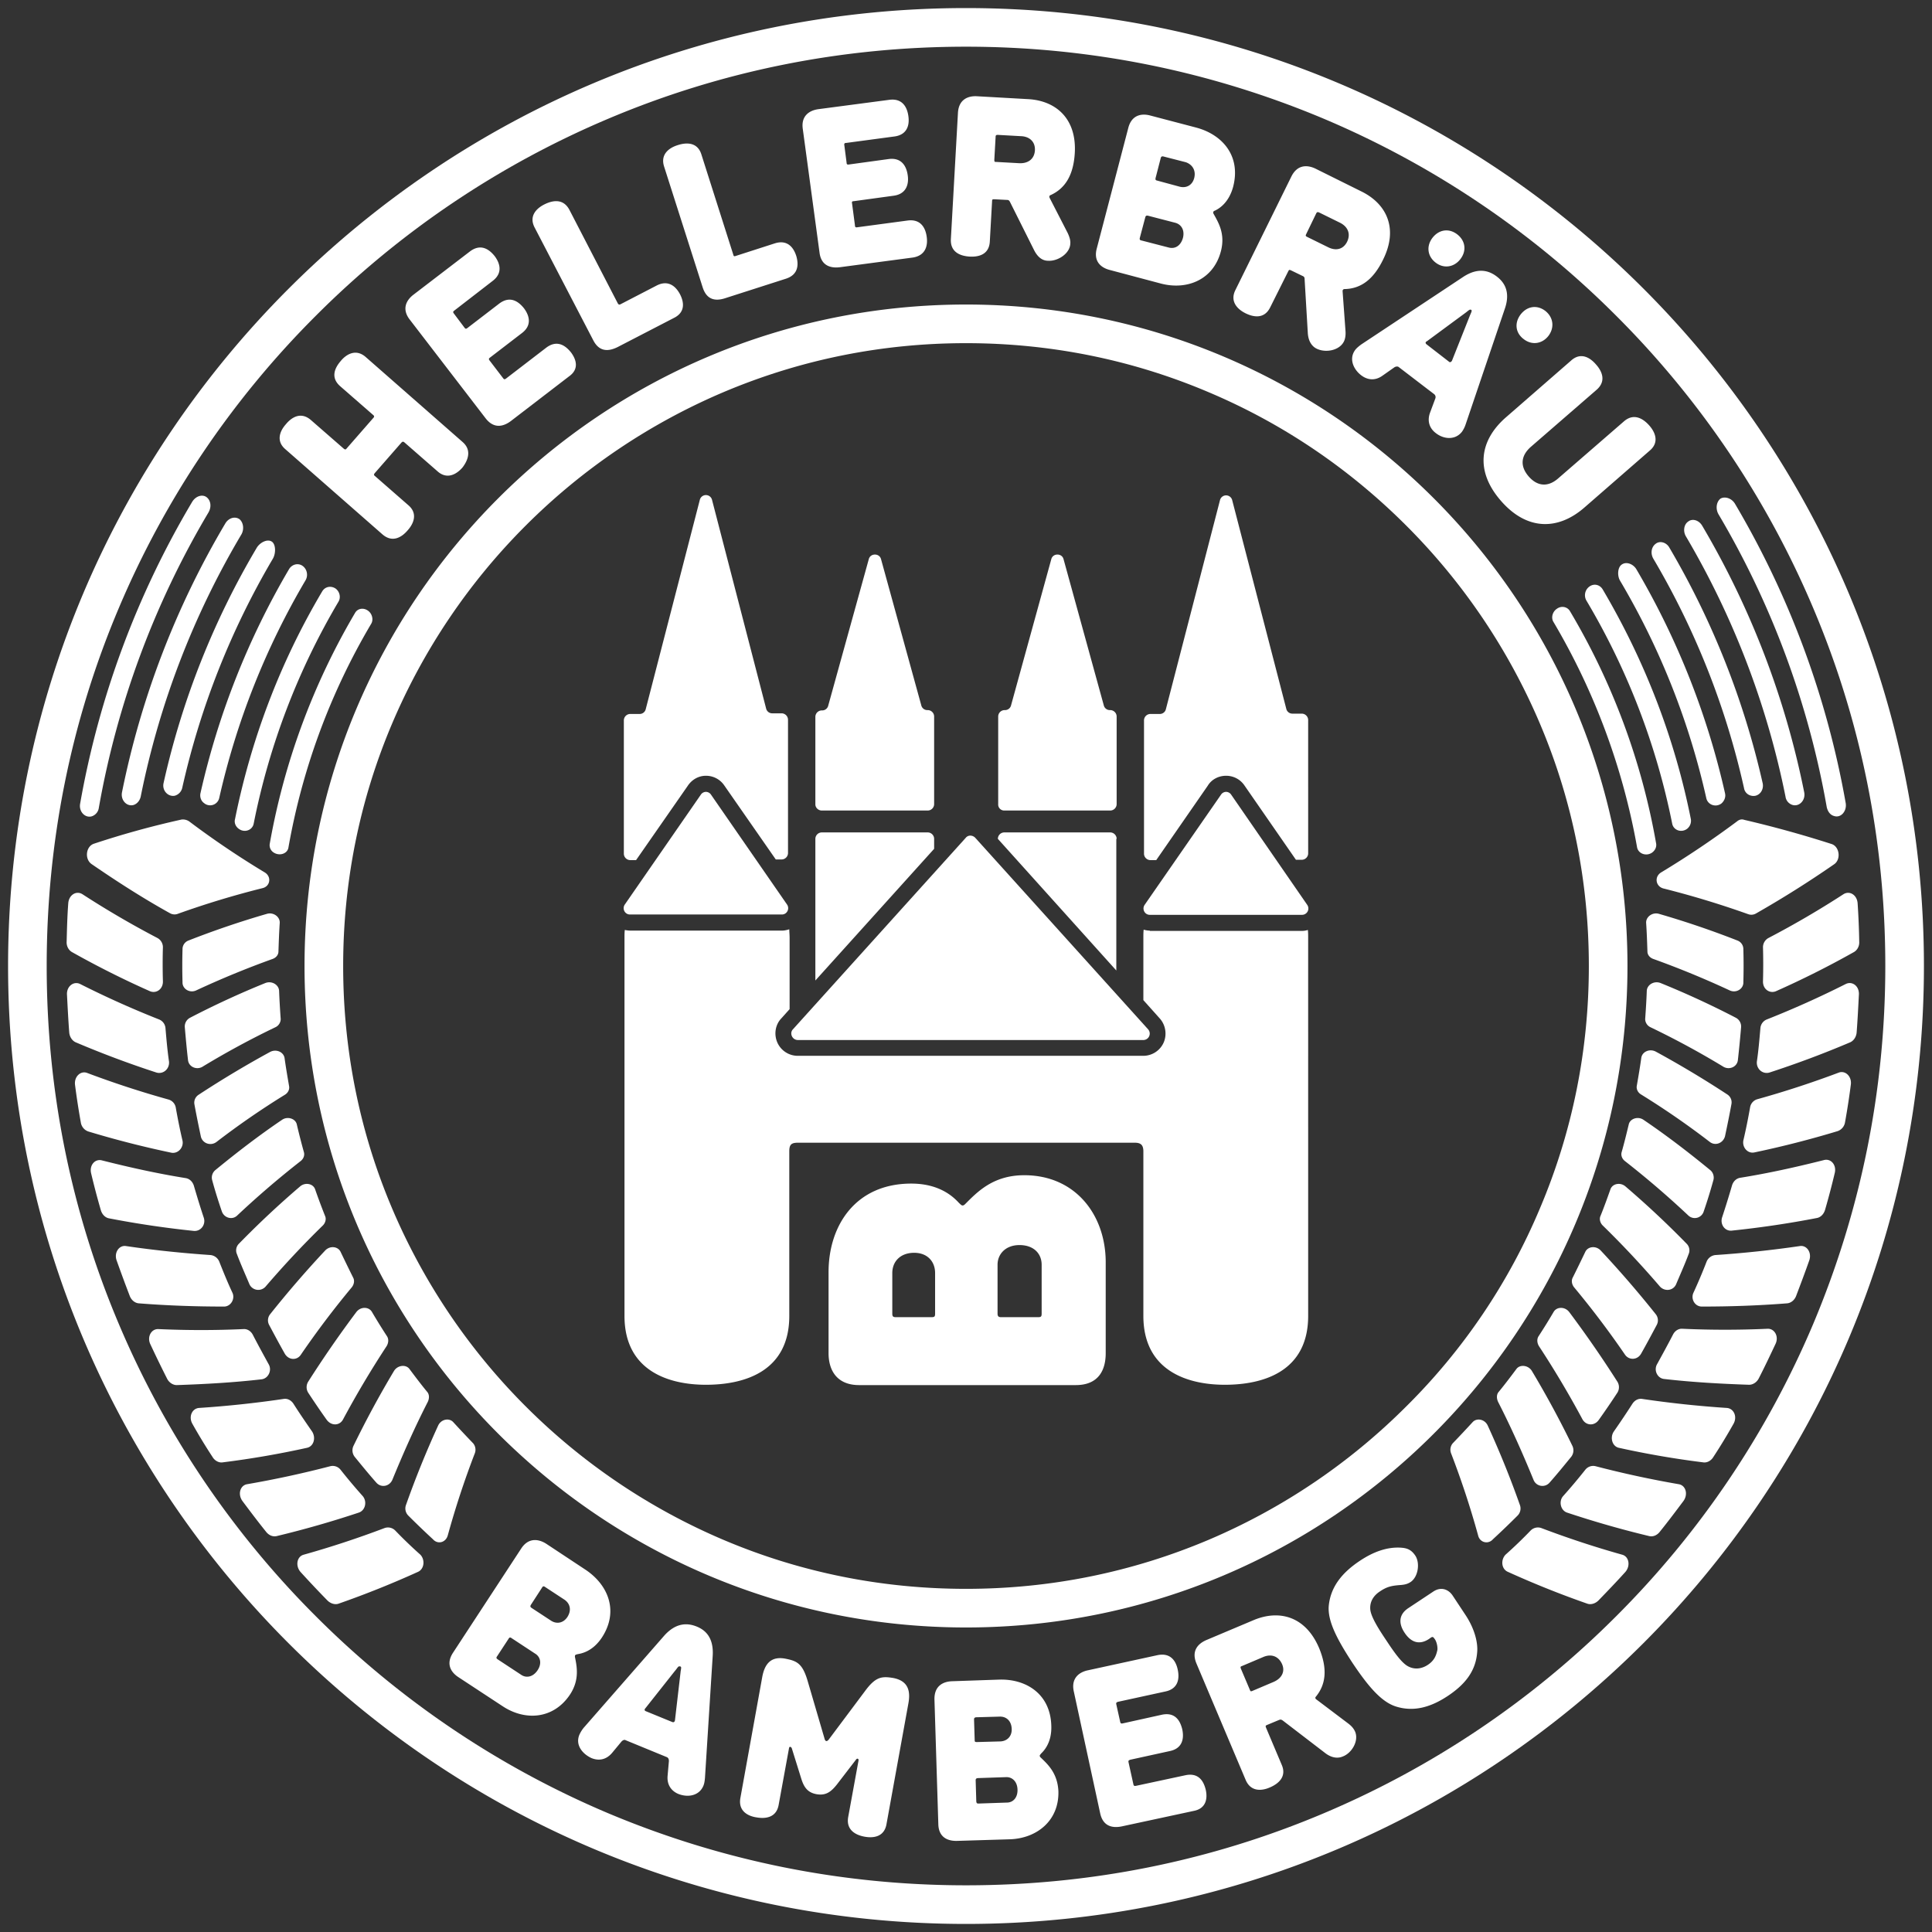
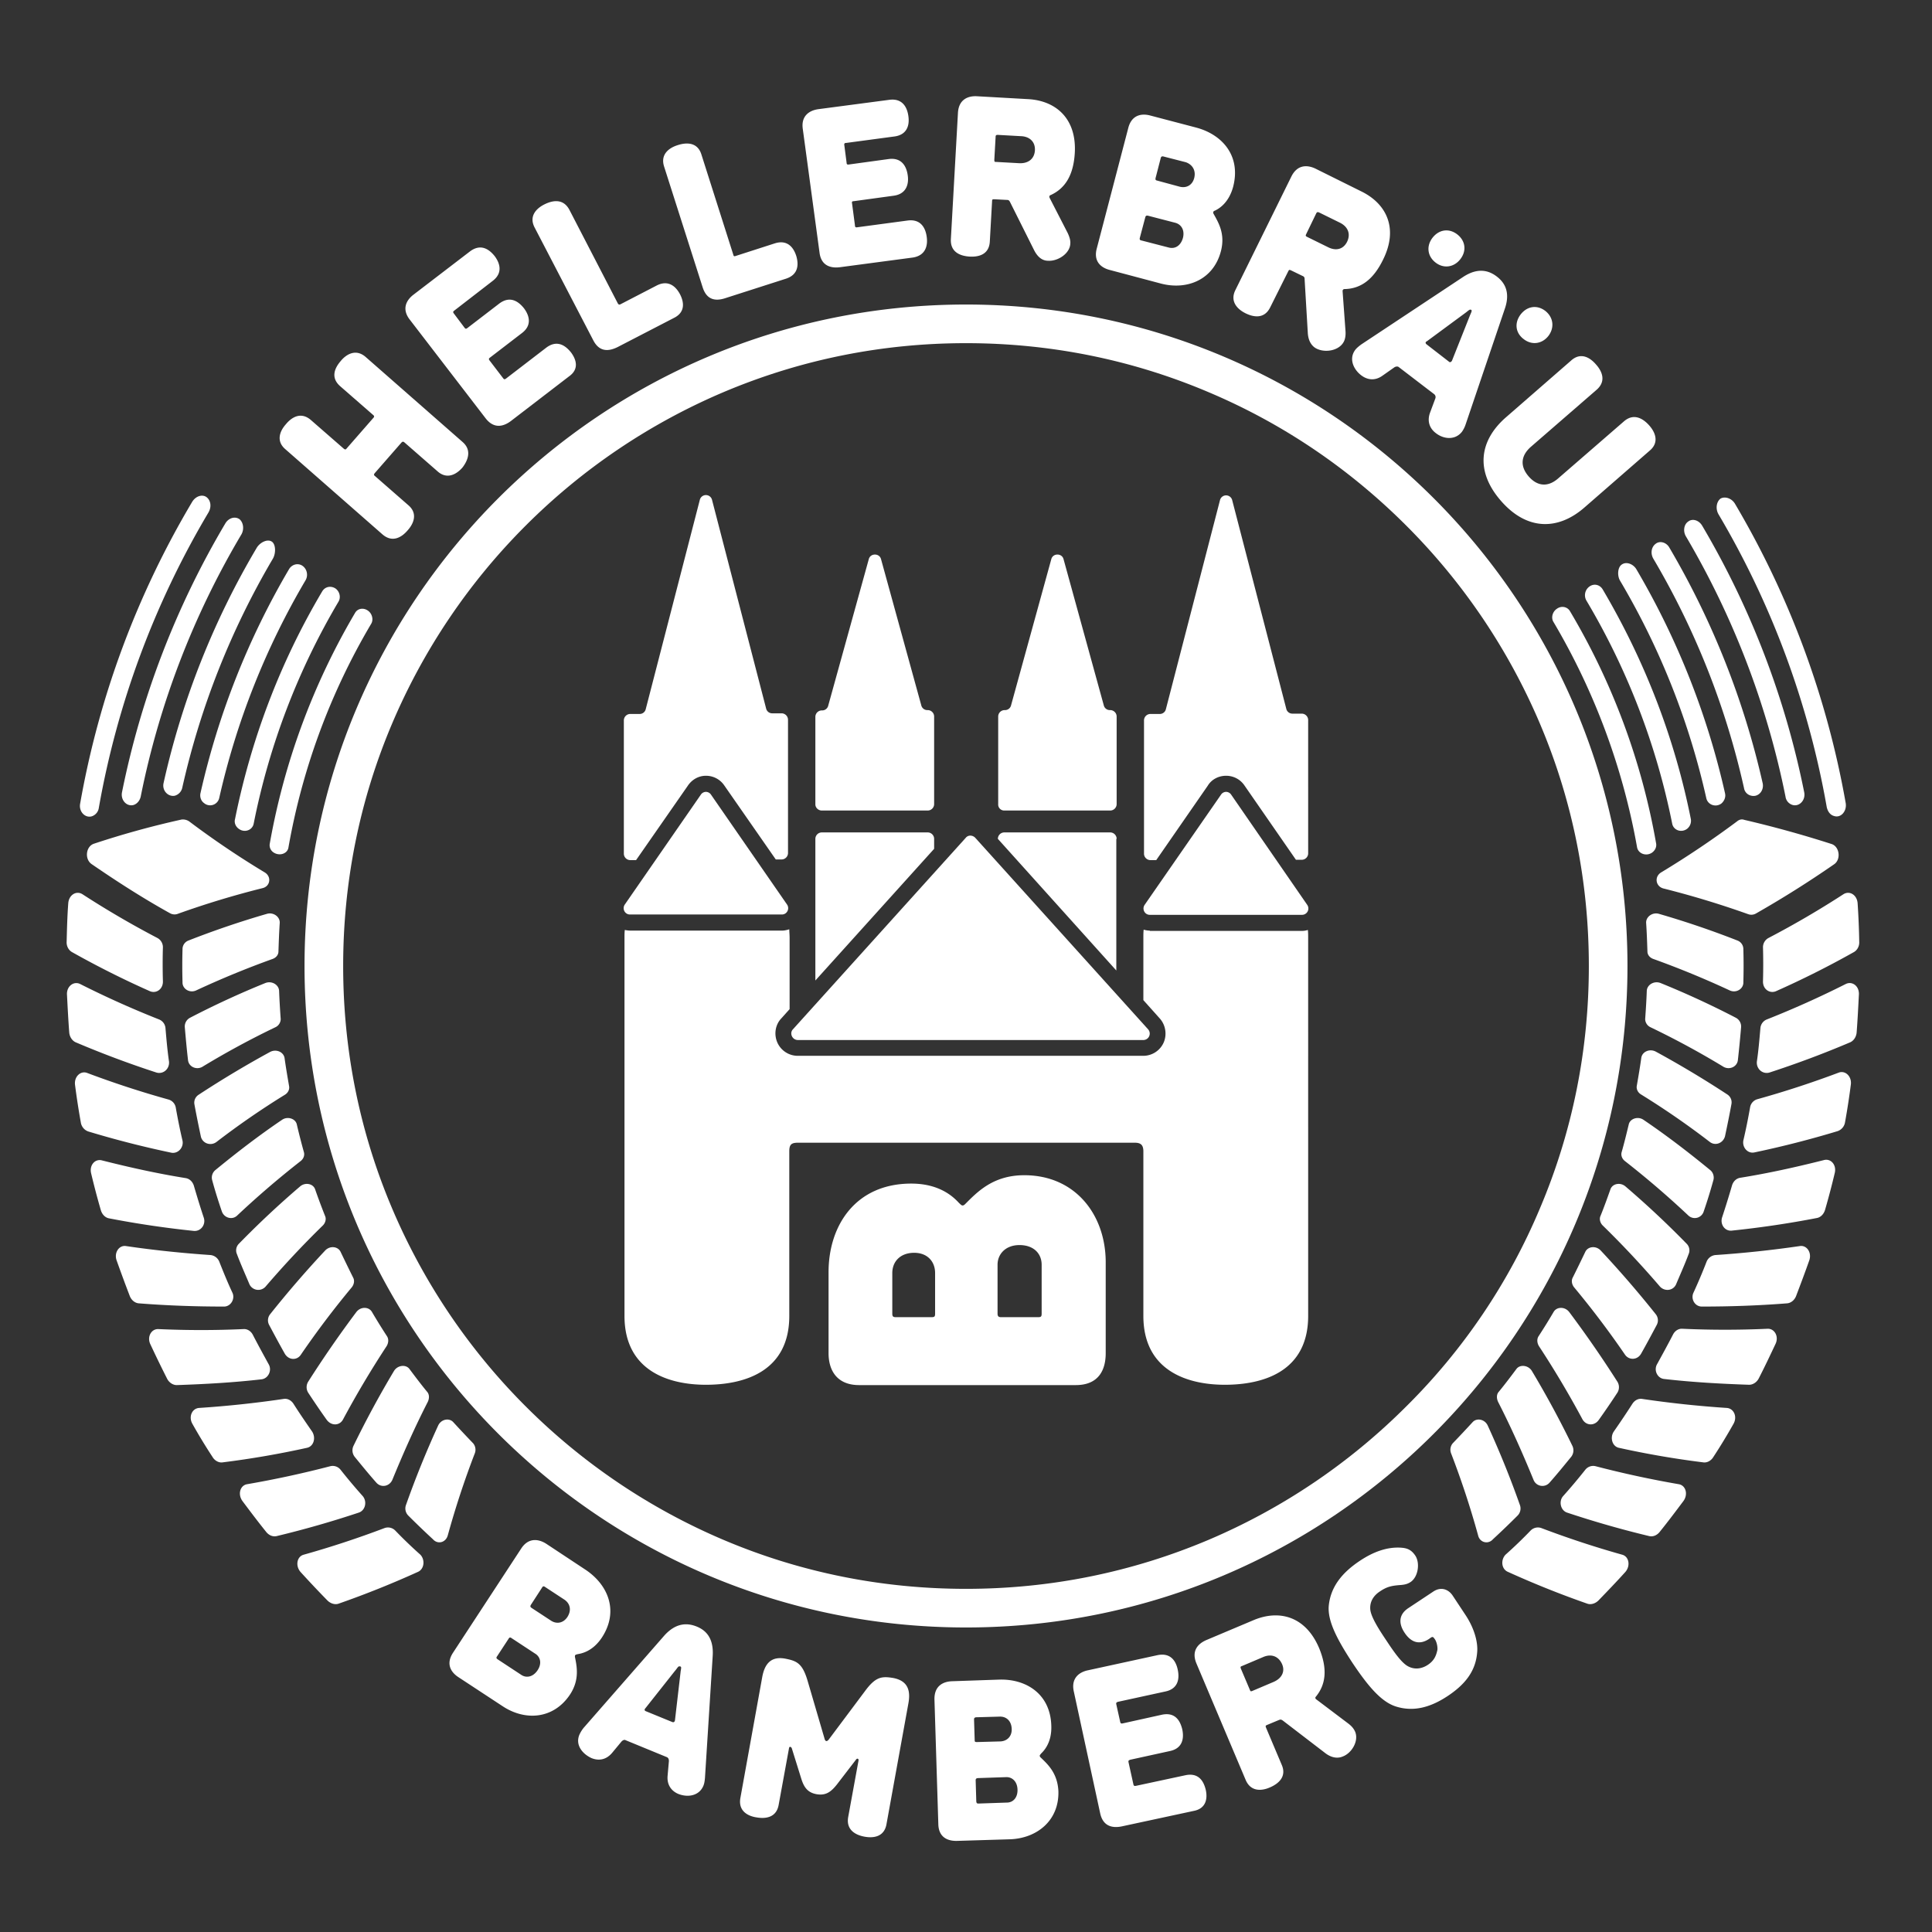
<svg xmlns="http://www.w3.org/2000/svg" width="154" height="154" viewBox="0 0 154 154" fill="none">
  <rect x="0" y="0" width="154" height="154" fill="#333333" stroke="none" />
  <path d="M77 24.274c-29.121 0-52.726 23.605-52.726 52.726S47.879 129.726 77 129.726 129.726 106.121 129.726 77 106.121 24.274 77 24.274zm35.099 87.825a49.8 49.8 0 01-15.779 10.648c-6.132 2.592-12.623 3.9-19.32 3.9-6.697 0-13.214-1.308-19.32-3.9a49.798 49.798 0 01-15.78-10.648A49.807 49.807 0 0131.254 96.32c-2.592-6.106-3.9-12.623-3.9-19.32 0-6.697 1.308-13.214 3.9-19.32A49.805 49.805 0 0141.9 41.9a49.803 49.803 0 0115.78-10.646c6.132-2.592 12.623-3.9 19.32-3.9 6.697 0 13.214 1.308 19.32 3.9 5.901 2.489 11.212 6.08 15.779 10.648a49.783 49.783 0 0110.648 15.779c2.592 6.106 3.9 12.623 3.9 19.32 0 6.697-1.308 13.214-3.9 19.32a48.794 48.794 0 01-10.648 15.779z" fill="#fff" />
-   <path d="M77 .643C34.82.643.644 34.845.644 77c0 42.181 34.201 76.357 76.356 76.357 42.155 0 76.357-34.202 76.357-76.357C153.357 34.82 119.181.643 77 .643zm51.828 128.185a73.163 73.163 0 01-23.297 15.702c-9.031 3.823-18.627 5.748-28.53 5.748-9.905 0-19.5-1.95-28.532-5.748a73.171 73.171 0 01-23.297-15.702A73.17 73.17 0 019.47 105.531C5.647 96.5 3.722 86.904 3.722 77S5.647 57.5 9.47 48.469a73.177 73.177 0 0115.702-23.297A73.179 73.179 0 0148.47 9.47C57.501 5.647 67.096 3.722 77 3.722s19.5 1.95 28.531 5.748a73.17 73.17 0 0123.297 15.702 73.173 73.173 0 0115.703 23.297c3.823 9.031 5.747 18.627 5.747 28.531s-1.95 19.5-5.747 28.531a73.166 73.166 0 01-15.703 23.297z" fill="#fff" />
  <path d="M36.872 35.23l-7.723-6.774c-.795-.693-1.565-.205-2.001.334-.462.538-.821 1.308-.026 2l2.617 2.284c.103.077.103.154.026.231l-2.13 2.438c-.077.102-.128.102-.23.025l-2.618-2.283c-.795-.693-1.54-.231-2.001.334-.462.513-.821 1.334-.026 2l7.723 6.774c.796.693 1.54.231 2.001-.308.488-.538.847-1.36.052-2.026l-2.643-2.31c-.103-.077-.103-.128-.026-.23l2.13-2.438c.077-.077.128-.103.23-.026l2.644 2.31c.77.692 1.539.23 2-.308.411-.54.77-1.36 0-2.027zm8.647-7.133c-.488-.616-1.155-1-1.976-.385l-3.207 2.463c-.103.077-.154.077-.231-.026l-1.078-1.41c-.077-.103-.077-.155.026-.232l2.54-1.95c.821-.615.616-1.385.18-1.975-.488-.616-1.155-1-1.976-.385l-2.54 1.95c-.103.077-.154.077-.231-.026l-.847-1.129c-.077-.102-.077-.154.026-.23l3.053-2.361c.821-.616.616-1.386.18-1.976-.488-.616-1.155-1-1.976-.385l-4.49 3.439c-.616.461-.95 1.18-.308 2l6.055 7.878c.642.82 1.386.667 2.002.205l4.644-3.566c.795-.565.59-1.309.154-1.9zm8.697-4.618c-.359-.693-.975-1.18-1.873-.719l-2.873 1.488c-.103.051-.154.051-.231-.077l-3.849-7.44c-.487-.924-1.334-.77-2.001-.437-.616.308-1.257.924-.77 1.848l4.67 8.98c.487.95 1.231.898 1.95.539l4.464-2.31c.898-.436.847-1.205.513-1.872zm9.262-3.054c-.23-.744-.744-1.334-1.719-1.026l-3.104 1c-.128.052-.18.026-.205-.102l-2.54-7.98c-.308-1-1.206-.975-1.9-.744-.666.206-1.385.719-1.077 1.694l3.08 9.647c.333 1.026 1.051 1.103 1.82.847l4.799-1.54c.975-.308 1.052-1.077.846-1.796zm10.392-1.539c-.103-.77-.513-1.437-1.514-1.309l-4.028.54c-.128.025-.18-.027-.18-.155l-.23-1.745c-.026-.128 0-.18.128-.18l3.181-.435c1-.129 1.232-.898 1.13-1.617-.104-.77-.514-1.437-1.515-1.308l-3.181.436c-.129.026-.18-.026-.18-.154l-.18-1.386c-.025-.128.026-.18.154-.18l3.823-.512c1.027-.129 1.232-.898 1.13-1.617-.103-.77-.514-1.437-1.514-1.308l-5.645.744c-.77.102-1.411.564-1.257 1.59l1.334 9.853c.128 1.026.872 1.257 1.642 1.155l5.799-.77c.975-.154 1.206-.898 1.103-1.642zm9.878-3.336c1.18-.539 1.822-1.616 1.924-3.36.154-2.746-1.513-4.157-3.694-4.286l-4.08-.23c-.77-.052-1.488.282-1.54 1.334l-.564 10.057c-.051 1.052.77 1.335 1.463 1.386.744.051 1.59-.154 1.642-1.206l.18-3.207c0-.154.05-.154.179-.154l.975.051c.154 0 .205.026.282.18l1.925 3.848c.307.59.692.822 1.103.822.795.05 1.744-.59 1.77-1.36.026-.231-.051-.514-.205-.847L83.67 15.78c-.026-.051-.026-.102-.026-.102 0-.052.026-.103.103-.129zm-2.489-2.54l-1.847-.102c-.128 0-.154 0-.154-.18l.103-1.822c0-.128.051-.154.18-.154l1.847.103c.692.026 1.154.462 1.103 1.155-.051.667-.539 1.026-1.232 1zm14.061-2.848l-3.618-.95c-.744-.204-1.514-.025-1.77 1.002l-2.515 9.621c-.257 1 .334 1.514 1.078 1.694l4.053 1.077c2.079.539 4.183-.308 4.773-2.591.359-1.386-.206-2.284-.59-2.977-.026-.05-.026-.076-.026-.128.026-.077.077-.102.154-.128.257-.128 1.078-.565 1.437-1.899.641-2.488-.898-4.182-2.977-4.72zm-1.027 8.8c-.18.642-.641.899-1.129.77l-2.18-.564c-.129-.026-.155-.077-.129-.205l.436-1.642c.026-.103.077-.154.206-.129l2.18.565c.488.128.77.59.616 1.206zm.898-4.771c-.154.59-.641.82-1.154.692l-1.797-.487c-.128-.026-.153-.077-.128-.206l.41-1.59c.026-.103.078-.154.206-.129l1.796.462c.513.18.821.642.667 1.258zm13.342 1.077l-3.669-1.822c-.693-.333-1.462-.307-1.924.616l-4.465 9.057c-.462.924.18 1.54.796 1.848.667.333 1.514.462 1.975-.462l1.437-2.874c.077-.154.103-.128.231-.077l.898.436c.128.052.18.103.18.283l.256 4.31c.052.642.334 1.026.693 1.206.718.36 1.822.154 2.181-.565.103-.205.154-.487.128-.846l-.231-3.156c0-.077 0-.103.026-.103.026-.051.051-.077.128-.077 1.309-.025 2.309-.77 3.079-2.36 1.232-2.489.257-4.439-1.719-5.414zm-1.155 4.003c-.307.616-.898.744-1.513.436l-1.668-.821c-.103-.052-.154-.077-.077-.231l.795-1.642c.052-.103.103-.129.231-.077l1.668.82c.616.309.872.873.564 1.515zm11.931 2.771c-.538-.41-1.411-.796-2.668.025l-8.133 5.388c-.206.154-.36.283-.462.41-.565.72-.154 1.592.462 2.054.436.333 1.052.487 1.693.025l.949-.667c.129-.077.257-.077.334-.026l2.848 2.181a.3.3 0 01.077.334l-.411 1.103c-.282.744 0 1.309.437 1.642.641.513 1.565.59 2.103-.102.103-.154.206-.334.283-.565l3.13-9.237c.487-1.41-.103-2.155-.642-2.565zm-2.18 3.207l-1.386 3.49s-.026.05-.051.076c-.052.052-.129.077-.18.026l-1.822-1.411c-.051-.052-.077-.129-.025-.18a.333.333 0 01.077-.051l3.027-2.232c.257-.18.385-.36.514-.257.076.077-.052.257-.154.539zm14.316 8.646c-.461-.513-1.206-1-2.001-.307l-5.234 4.54c-.847.745-1.693.617-2.36-.153-.668-.77-.668-1.616.179-2.36l5.234-4.542c.796-.693.436-1.488-.051-2.027-.462-.539-1.206-1-1.976-.308l-5.183 4.516c-2.103 1.822-2.514 4.26-.41 6.67 2.078 2.387 4.567 2.361 6.671.514l5.183-4.516c.795-.667.436-1.488-.052-2.027zm-84.797 91.213l-3.105-2.053c-.641-.41-1.437-.487-2.001.385l-5.44 8.313c-.564.872-.18 1.539.462 1.95l3.515 2.309c1.796 1.18 4.054 1.026 5.363-.949.77-1.18.538-2.232.385-3.002 0-.051 0-.103.025-.128.052-.052.103-.052.18-.077.308-.052 1.206-.206 1.95-1.335 1.385-2.129.462-4.233-1.334-5.413zm-3.798 8.03c-.359.539-.898.642-1.308.36l-1.873-1.232c-.103-.077-.128-.128-.052-.231l.924-1.411c.051-.103.128-.128.231-.051l1.873 1.231c.436.257.564.796.205 1.334zm2.386-4.259c-.333.514-.872.59-1.308.308l-1.565-1.026c-.103-.077-.103-.128-.051-.231l.898-1.385c.05-.103.128-.129.23-.052l1.566 1.027c.436.307.564.821.23 1.359zm10.289.77c-.642-.256-1.59-.385-2.591.744l-6.415 7.338a2.556 2.556 0 00-.333.539c-.36.847.282 1.565.975 1.873.513.205 1.128.18 1.642-.436l.744-.898c.102-.103.23-.154.308-.103l3.31 1.36c.102.051.153.154.153.308l-.102 1.155c-.077.795.359 1.257.846 1.462.77.308 1.668.154 2.002-.641.077-.18.102-.36.128-.616l.616-9.724c.102-1.54-.642-2.104-1.283-2.361zm-1.283 3.695l-.436 3.746s0 .051-.026.102c-.026.077-.102.103-.18.077l-2.129-.872c-.077-.026-.103-.103-.077-.154 0-.026.051-.077.051-.077l2.335-2.951c.205-.23.282-.436.41-.384.18 0 .078.205.052.513zm16.96.41c-.924-.154-1.411-.102-2.258 1.052l-2.9 3.875c-.05.051-.102.102-.179.102-.077-.025-.102-.077-.128-.154l-1.36-4.644c-.41-1.385-.847-1.591-1.77-1.77-1.206-.231-1.668.487-1.848 1.462l-1.744 9.648c-.18 1.026.59 1.436 1.283 1.539.718.128 1.59.026 1.77-1.001l.821-4.49c0-.025.026-.154.103-.128.05 0 .102.051.128.128l.744 2.386c.205.668.488 1.129 1.232 1.258.744.128 1.154-.206 1.59-.744l1.54-2.002c.051-.077.102-.102.154-.077.077.026.051.129.051.154l-.821 4.49c-.18 1.027.59 1.437 1.308 1.565.693.129 1.566.026 1.745-1l1.745-9.622c.18-.975 0-1.796-1.206-2.027zm11.725 6.312a.195.195 0 01-.05-.103c0-.077.05-.102.102-.179.205-.205.872-.847.82-2.232-.076-2.566-2.052-3.746-4.181-3.669l-3.72.128c-.77.026-1.438.41-1.412 1.462l.308 9.93c.026 1.052.744 1.36 1.514 1.334l4.208-.128c2.13-.077 3.925-1.488 3.848-3.849-.077-1.437-.847-2.129-1.437-2.694zm-5.234-1.36l-.051-1.642c0-.102.026-.154.154-.179l1.873-.052c.539-.025.95.334.975.975.025.59-.36.975-.898 1.001l-1.873.051c-.154 0-.18-.025-.18-.154zm2.566 4.978l-2.258.077c-.128 0-.154-.026-.18-.154l-.05-1.694c0-.102.025-.154.153-.179l2.258-.077c.487-.026.898.333.924.975.025.667-.36 1.052-.847 1.052zm15.856-1.001c-.18-.77-.616-1.385-1.616-1.18l-3.951.847c-.129.025-.18 0-.206-.129l-.385-1.744c-.025-.129 0-.154.129-.206l3.156-.692c1-.206 1.154-.975 1-1.719-.18-.77-.616-1.386-1.616-1.181l-3.13.693c-.129.026-.18 0-.206-.128l-.308-1.386c-.025-.128 0-.154.129-.205l3.771-.821c1.001-.205 1.155-.975 1.001-1.719-.154-.77-.616-1.386-1.616-1.18l-5.542 1.206c-.744.153-1.36.667-1.13 1.693l2.105 9.724c.23 1.026.974 1.18 1.719 1.026l5.721-1.231c.975-.18 1.13-.949.975-1.668zm11.905-4.644c-.102-.231-.256-.436-.564-.667l-2.515-1.899c-.051-.025-.077-.077-.077-.077-.025-.051-.025-.102.026-.154.821-1 .924-2.257.257-3.874-1.078-2.54-3.182-3.079-5.209-2.232l-3.772 1.591c-.718.308-1.205.898-.795 1.873l3.926 9.288c.41.949 1.283.872 1.924.59.667-.282 1.36-.847.949-1.796l-1.257-2.976c-.051-.154-.025-.154.077-.206l.924-.385c.128-.051.179-.077.333.026l3.413 2.617c.513.385 1 .411 1.36.257.718-.257 1.308-1.232 1-1.976zm-6.491-3.977l-1.694.719c-.128.051-.153.051-.205-.077l-.718-1.694c-.051-.128-.026-.179.077-.205l1.693-.718c.642-.283 1.232-.077 1.514.564.257.59-.026 1.129-.667 1.411zm15.317-5.285l-1.052-1.591c-.359-.539-.974-.718-1.565-.308l-1.975 1.309c-.847.564-.719 1.334-.282 1.975.41.616 1.051 1.052 1.924.488l.179-.129c.103-.051.154-.051.231.052l.077.102c.18.283.231.744.18.898-.103.462-.282.821-.744 1.129-.462.308-1.026.411-1.565.129-.513-.257-1.129-1.129-1.771-2.104-.641-.95-1.206-1.873-1.257-2.438-.051-.616.257-1.103.77-1.437.564-.384.949-.461 1.693-.513.231-.025.462-.051.744-.231.616-.41.77-1.513.385-2.104-.359-.538-.744-.615-1.206-.641-1.077-.051-2.155.334-3.258 1.078-1.257.846-2.284 1.95-2.438 3.566-.102 1.206.667 2.668 1.873 4.516 1.232 1.847 2.284 3.104 3.438 3.489 1.566.513 2.977-.025 4.208-.847 1.181-.795 2.181-1.821 2.309-3.438.077-.744-.179-1.847-.898-2.95zM21.76 44.518a63.162 63.162 0 00-7.236 18.293.845.845 0 01-.59.616c-.539.103-1.026-.41-.898-1a64.091 64.091 0 017.44-18.782c.257-.41.847-.718 1.206-.462.308.231.308.924.077 1.335zm2.59 1.744a60.316 60.316 0 00-6.875 17.345.744.744 0 01-1.206.41c-.257-.18-.36-.513-.283-.82a62.183 62.183 0 017.056-17.833c.231-.384.719-.513 1.078-.256.359.256.462.77.23 1.154zm8.981 79.025a75.727 75.727 0 01-6.337 2.54c-.283.103-.642 0-.898-.256a87.897 87.897 0 01-2.13-2.258c-.436-.487-.308-1.232.231-1.385a76.465 76.465 0 006.466-2.13.814.814 0 01.846.205 35.552 35.552 0 002.002 1.925c.384.41.307 1.128-.18 1.359zm2.361-2.899a69.785 69.785 0 012.155-6.543.797.797 0 00-.129-.795 96.043 96.043 0 01-1.59-1.693c-.334-.36-.975-.231-1.206.282a75.992 75.992 0 00-2.566 6.337.804.804 0 00.205.847 68.013 68.013 0 001.95 1.873c.385.436 1.027.257 1.18-.308zm-7.082-1.822a79.125 79.125 0 01-6.543 1.873c-.308.077-.641-.051-.872-.359-.642-.795-1.257-1.616-1.873-2.437-.385-.539-.18-1.232.359-1.334a80.618 80.618 0 006.645-1.437.8.8 0 01.821.282 45.546 45.546 0 001.77 2.104c.36.436.206 1.129-.307 1.308zm2.668-2.617c.873-2.129 1.796-4.208 2.822-6.209.129-.282.129-.59-.05-.795-.488-.59-.95-1.206-1.412-1.822-.282-.385-.95-.308-1.231.154a78.482 78.482 0 00-3.233 5.978.833.833 0 00.102.873c.565.692 1.13 1.385 1.72 2.052.384.436 1.051.308 1.282-.231zm-6.825-2.54a72.737 72.737 0 01-6.696 1.155c-.308.051-.642-.128-.821-.436a44.468 44.468 0 01-1.59-2.617c-.334-.565-.052-1.232.512-1.283a83.269 83.269 0 006.748-.719c.308-.051.59.103.77.36.487.769 1 1.513 1.514 2.257.308.514.102 1.181-.437 1.283zm2.9-2.283a77.254 77.254 0 013.464-5.824c.154-.257.18-.565.026-.796a49.201 49.201 0 01-1.206-1.95c-.257-.41-.899-.41-1.232.026a88.498 88.498 0 00-3.849 5.568.832.832 0 000 .846c.488.744.975 1.463 1.488 2.181.385.513 1.052.462 1.309-.051zm-6.491-3.182c-2.233.257-4.49.385-6.774.462-.308 0-.616-.205-.77-.513a92.93 92.93 0 01-1.334-2.745c-.282-.591.077-1.232.642-1.206 2.283.102 4.541.102 6.773 0 .308-.026.59.154.744.436.41.795.847 1.591 1.283 2.386.257.462-.026 1.103-.564 1.18zm3.13-1.975a71.677 71.677 0 014.053-5.363c.18-.231.231-.539.103-.77a151.32 151.32 0 01-1-2.052c-.206-.436-.847-.513-1.232-.103a84.466 84.466 0 00-4.387 5.08.779.779 0 00-.078.847c.411.77.822 1.54 1.258 2.309.308.513.975.539 1.283.052zm-6.132-3.823c-2.259 0-4.516-.077-6.8-.257-.308-.026-.59-.257-.718-.59a121.32 121.32 0 01-1.052-2.848c-.206-.616.205-1.206.744-1.129 2.258.334 4.515.564 6.748.718a.85.85 0 01.692.514c.334.846.668 1.667 1.052 2.488.231.488-.128 1.104-.667 1.104zm3.309-1.591a75.312 75.312 0 014.567-4.875c.205-.205.282-.513.18-.744a52.302 52.302 0 01-.796-2.13c-.154-.462-.795-.59-1.206-.23a73.957 73.957 0 00-4.875 4.566.744.744 0 00-.154.821c.308.821.668 1.617 1.001 2.412a.777.777 0 001.283.18zm-5.721-4.439a77.858 77.858 0 01-6.748-1c-.308-.052-.565-.308-.667-.668a61.462 61.462 0 01-.77-2.925c-.154-.641.308-1.18.872-1.026 2.232.565 4.439 1.052 6.671 1.411.308.052.539.282.642.59.256.873.513 1.72.795 2.566.18.539-.23 1.103-.795 1.052zm3.463-1.231a72.846 72.846 0 015.055-4.337c.23-.18.333-.461.256-.718a55.52 55.52 0 01-.564-2.206c-.103-.462-.744-.668-1.18-.36-1.822 1.232-3.592 2.592-5.311 4.003a.778.778 0 00-.257.795c.231.847.488 1.668.77 2.489.18.539.846.718 1.231.334zm-5.259-5.004a78.274 78.274 0 01-6.62-1.693.9.9 0 01-.59-.719c-.18-1-.334-2-.462-3.001-.077-.642.436-1.13.95-.95a77.176 77.176 0 006.516 2.13.808.808 0 01.565.641c.154.873.333 1.77.539 2.643.102.539-.36 1.052-.899.95zm3.592-.846a64.724 64.724 0 015.465-3.772c.256-.154.385-.436.333-.693-.128-.744-.256-1.488-.359-2.232-.077-.487-.667-.744-1.155-.487a81.482 81.482 0 00-5.695 3.412.747.747 0 00-.334.77c.154.846.333 1.719.513 2.565.128.54.77.77 1.232.437zm-4.772-5.542a78.328 78.328 0 01-6.44-2.412c-.283-.128-.488-.436-.514-.796-.077-1-.128-2.026-.18-3.027-.025-.642.54-1.078 1.053-.821a76.014 76.014 0 006.286 2.822.816.816 0 01.513.693c.077.898.154 1.796.282 2.668.052.59-.462 1.027-1 .873zm3.668-.463a67.43 67.43 0 015.825-3.155.73.73 0 00.41-.641 66.708 66.708 0 01-.128-2.258c-.026-.488-.59-.821-1.103-.616a70.13 70.13 0 00-6.004 2.77.783.783 0 00-.41.745c.076.872.153 1.745.256 2.617.051.539.667.821 1.155.539zm-4.207-6.029a73.283 73.283 0 01-6.184-3.104c-.282-.154-.462-.488-.436-.847.026-1.026.051-2.027.128-3.053.052-.667.642-1.026 1.13-.719a73.935 73.935 0 005.977 3.49.832.832 0 01.437.744 47.076 47.076 0 000 2.694c.025.641-.54 1.026-1.052.795zm3.694-.051a72.907 72.907 0 016.107-2.514c.282-.103.461-.334.461-.59.026-.77.052-1.514.103-2.284.026-.488-.513-.873-1.026-.718a71.98 71.98 0 00-6.26 2.13.728.728 0 00-.463.692 44.6 44.6 0 000 2.617c-.025.539.565.898 1.078.667zm-1.155-13.624a70.636 70.636 0 00-6.978 1.924c-.642.205-.77 1.206-.206 1.617 2.053 1.41 4.131 2.745 6.26 3.925.18.103.411.129.617.052a70.843 70.843 0 016.773-2.053c.616-.154.719-.924.154-1.257a70.364 70.364 0 01-6.004-4.054.892.892 0 00-.616-.154zm-7.158-.256c-.539.153-1.052-.386-.923-1.027a71.214 71.214 0 018.928-24.041c.282-.462.796-.616 1.13-.385.358.257.435.796.153 1.257A69.868 69.868 0 007.88 64.376a.83.83 0 01-.565.693zm11.931-22.477a66.45 66.45 0 00-8.03 20.911c-.078.334-.309.59-.59.667-.54.129-1.027-.41-.899-1.026a68.466 68.466 0 018.236-21.424c.257-.436.77-.59 1.13-.334.307.257.384.796.153 1.206zm7.723 5.388A56.18 56.18 0 0020.22 65.66c-.103.514-.719.744-1.18.41-.257-.179-.385-.487-.308-.769 1.257-6.26 3.54-12.418 6.953-18.165.23-.385.693-.462 1.052-.231.333.23.462.718.23 1.077zm2.617 1.745a53.108 53.108 0 00-6.594 17.832c-.077.488-.693.693-1.155.41a.69.69 0 01-.333-.718 55.137 55.137 0 016.8-18.396c.204-.36.666-.436 1.025-.18.334.231.462.719.257 1.052zm100.859-4.336a62.15 62.15 0 017.056 17.832c.077.308-.051.616-.282.821-.436.333-1.078.128-1.206-.41a59.6 59.6 0 00-6.876-17.345c-.231-.385-.205-1.052.128-1.283.385-.282.949-.026 1.18.385zm2.618-1.745a65.525 65.525 0 017.44 18.781c.129.59-.333 1.13-.898 1.001a.736.736 0 01-.59-.616 62.875 62.875 0 00-7.235-18.293c-.231-.41-.154-.924.205-1.18.334-.257.847-.103 1.078.307zm-15.241 78.743a69.843 69.843 0 00-2.155-6.543.795.795 0 01.128-.795 98.759 98.759 0 001.591-1.693c.333-.36.975-.231 1.206.282a75.85 75.85 0 012.565 6.337.802.802 0 01-.205.847 67.62 67.62 0 01-1.95 1.873c-.385.436-1.052.257-1.18-.308zm2.36 2.899a75.699 75.699 0 006.338 2.54c.282.103.641 0 .898-.256.718-.744 1.436-1.488 2.129-2.258.436-.487.308-1.232-.231-1.385a76.402 76.402 0 01-6.465-2.13.814.814 0 00-.847.205 35.997 35.997 0 01-2.001 1.925c-.385.41-.334 1.128.179 1.359zm2.053-7.338c-.873-2.129-1.796-4.207-2.823-6.209-.128-.282-.128-.59.052-.795.487-.59.949-1.206 1.411-1.822.282-.385.949-.308 1.231.154a78.098 78.098 0 013.233 5.978.832.832 0 01-.102.873c-.565.692-1.129 1.385-1.719 2.052a.757.757 0 01-1.283-.231zm2.668 2.617a79.132 79.132 0 006.543 1.873c.308.077.641-.051.872-.359.642-.795 1.257-1.616 1.873-2.437.385-.539.18-1.232-.359-1.334a80.602 80.602 0 01-6.645-1.437.8.8 0 00-.821.282 45.75 45.75 0 01-1.771 2.104c-.359.41-.205 1.129.308 1.308zm1.232-7.44a77.243 77.243 0 00-3.464-5.825c-.154-.256-.179-.564-.026-.795a48.97 48.97 0 001.206-1.95c.257-.41.898-.41 1.232.026a89.068 89.068 0 013.849 5.567.834.834 0 010 .847 64.342 64.342 0 01-1.489 2.181c-.359.513-1.026.462-1.308-.051zm2.925 2.283c2.207.488 4.439.873 6.697 1.155.308.051.641-.128.821-.436a44.62 44.62 0 001.59-2.617c.334-.565.052-1.232-.513-1.283a83.333 83.333 0 01-6.748-.719c-.308-.051-.59.103-.769.359a69.907 69.907 0 01-1.514 2.258c-.308.488-.103 1.181.436 1.283zm.462-7.44a71.76 71.76 0 00-4.054-5.363c-.18-.231-.231-.539-.103-.77.334-.667.667-1.359 1.001-2.052.205-.436.847-.513 1.231-.103a84.367 84.367 0 014.388 5.08.78.78 0 01.077.847c-.411.77-.821 1.54-1.257 2.309-.308.513-.975.513-1.283.052zm3.13 1.95c2.232.256 4.49.384 6.773.461.308 0 .616-.205.77-.513.462-.898.898-1.821 1.334-2.745.282-.59-.077-1.232-.641-1.206a74.287 74.287 0 01-6.774 0c-.308-.026-.59.154-.744.436-.41.796-.847 1.591-1.283 2.386-.282.488.026 1.129.565 1.181zm-.334-7.364a75.201 75.201 0 00-4.567-4.875c-.205-.205-.282-.513-.179-.744.282-.693.538-1.411.795-2.13.154-.462.795-.59 1.206-.23a73.887 73.887 0 014.875 4.566.745.745 0 01.154.821c-.308.821-.667 1.617-1.001 2.412-.231.513-.898.59-1.283.18zm3.336 1.591c2.258 0 4.515-.077 6.799-.257.308-.026.59-.257.718-.59.36-.949.719-1.899 1.052-2.848.206-.616-.205-1.206-.744-1.129a87.03 87.03 0 01-6.748.718.848.848 0 00-.692.514 43.609 43.609 0 01-1.052 2.488c-.231.488.102 1.104.667 1.104zm-1.078-7.261a72.978 72.978 0 00-5.054-4.337c-.231-.18-.334-.461-.257-.718.205-.718.385-1.462.565-2.206.102-.462.744-.668 1.18-.36 1.821 1.232 3.592 2.592 5.311 4.003.231.18.333.513.256.795a40.196 40.196 0 01-.769 2.489.746.746 0 01-1.232.334zm3.49 1.205a77.92 77.92 0 006.748-1c.307-.052.564-.308.667-.667.282-.975.538-1.95.769-2.925.154-.642-.308-1.18-.872-1.026-2.232.564-4.439 1.051-6.671 1.41-.308.052-.539.283-.641.59a76.459 76.459 0 01-.796 2.567c-.179.564.231 1.128.796 1.052zm-1.796-7.081a64.815 64.815 0 00-5.465-3.772c-.257-.154-.385-.436-.334-.692.128-.745.257-1.489.359-2.233.077-.487.667-.744 1.155-.487a81.553 81.553 0 015.696 3.412.746.746 0 01.333.77c-.154.847-.333 1.72-.513 2.566-.154.564-.795.795-1.231.436zm3.592.847a78.304 78.304 0 006.619-1.694.9.9 0 00.59-.718c.18-1 .334-2.001.462-3.002.077-.641-.436-1.129-.949-.95a77.175 77.175 0 01-6.517 2.13.81.81 0 00-.565.642c-.154.872-.333 1.77-.538 2.642-.103.565.359 1.078.898.95zm-2.489-6.826a67.559 67.559 0 00-5.824-3.155.73.73 0 01-.411-.641c.052-.745.103-1.514.128-2.258.026-.488.591-.821 1.104-.616a70.22 70.22 0 016.004 2.77.783.783 0 01.41.745 92.605 92.605 0 01-.256 2.617c-.052.539-.668.821-1.155.539zm3.669.463a78.413 78.413 0 006.44-2.412c.282-.128.487-.436.513-.796.077-1 .128-2.026.18-3.027.025-.667-.539-1.078-1.052-.821a76.212 76.212 0 01-6.286 2.822.816.816 0 00-.514.693c-.077.898-.154 1.796-.282 2.668-.051.59.462 1.027 1.001.873zm-3.156-6.543a72.98 72.98 0 00-6.106-2.514c-.283-.103-.462-.334-.462-.59-.026-.77-.051-1.514-.103-2.284-.025-.488.513-.873 1.027-.718a72.072 72.072 0 016.26 2.129.729.729 0 01.462.693c.025.872.025 1.745 0 2.617.025.539-.565.898-1.078.667zm3.695.051a73.223 73.223 0 006.183-3.104c.282-.154.462-.488.436-.847a59.924 59.924 0 00-.128-3.053c-.051-.667-.641-1.026-1.129-.719a73.966 73.966 0 01-5.978 3.49.832.832 0 00-.436.744c.025.898.025 1.796 0 2.694-.026.641.539 1.026 1.052.795zm-3.13-13.521a75.06 75.06 0 01-6.03 4.054c-.564.333-.462 1.103.154 1.282a73.214 73.214 0 016.774 2.053.735.735 0 00.615-.051 84.297 84.297 0 006.235-3.926c.565-.385.436-1.41-.205-1.616a87.76 87.76 0 00-6.953-1.924c-.205-.077-.411-.026-.59.128zm-6.774 2.489c-.462.308-1.078.077-1.181-.41a53.858 53.858 0 00-6.67-17.987c-.206-.333-.077-.82.282-1.052.359-.256.821-.154 1.026.18a54.67 54.67 0 016.876 18.525c.052.282-.077.564-.333.744zM127.75 46.98c3.438 5.825 5.773 12.009 7.03 18.32a.818.818 0 01-.308.77c-.462.334-1.077.103-1.18-.41a56.49 56.49 0 00-6.85-17.807.853.853 0 01.256-1.103c.359-.257.821-.154 1.052.23zm7.929-5.08a68.096 68.096 0 018.133 21.245c.128.616-.359 1.154-.898 1.026a.797.797 0 01-.59-.667 66.728 66.728 0 00-7.928-20.731c-.257-.41-.18-.975.179-1.206.334-.257.847-.103 1.104.334zm2.617-1.744a71.19 71.19 0 018.826 23.861c.103.642-.385 1.206-.924 1.027-.308-.077-.513-.36-.59-.719a69.468 69.468 0 00-8.621-23.323c-.256-.436-.179-1 .154-1.257.359-.205.898-.025 1.155.41zm-40.564 21.68c.59 0 1.129.283 1.462.77l4.105 5.927h.462c.282 0 .513-.23.513-.513V57.398a.515.515 0 00-.513-.514h-.744a.494.494 0 01-.487-.384l-4.31-16.626a.501.501 0 00-.976 0l-4.31 16.651a.494.494 0 01-.488.385h-.744a.515.515 0 00-.513.513v10.623c0 .282.23.513.513.513h.462l4.105-5.927c.308-.513.872-.796 1.463-.796zm-17.678 2.771h8.441c.282 0 .513-.23.513-.513v-6.978a.515.515 0 00-.513-.514h-.025a.494.494 0 01-.488-.384l-3.207-11.649c-.128-.488-.847-.488-.975 0l-3.207 11.648a.494.494 0 01-.488.385h-.025a.515.515 0 00-.514.514v6.978a.478.478 0 00.488.513zM56.27 61.836c.59 0 1.128.283 1.462.77l4.105 5.901h.462c.282 0 .513-.23.513-.513V57.372a.515.515 0 00-.513-.513h-.744a.495.495 0 01-.488-.385l-4.31-16.626a.501.501 0 00-.975 0l-4.31 16.677a.494.494 0 01-.488.385h-.744a.515.515 0 00-.513.513v10.623c0 .282.23.513.513.513h.462l4.105-5.901c.333-.514.872-.822 1.462-.822zm18.19 5.029a.515.515 0 00-.513-.513h-8.441a.515.515 0 00-.513.513v11.29L74.46 67.66v-.796zm-8.954-2.258h8.441c.282 0 .513-.23.513-.513v-6.978a.515.515 0 00-.513-.514h-.026a.494.494 0 01-.487-.384l-3.207-11.649c-.129-.488-.847-.488-.975 0l-3.233 11.674a.494.494 0 01-.488.385h-.025a.515.515 0 00-.513.513v6.979c0 .256.23.487.513.487zm23.502 2.258a.515.515 0 00-.513-.513h-8.441a.515.515 0 00-.514.513l9.442 10.494V66.865h.026z" fill="#fff" />
  <path d="M91.65 74.178c-.153 0-.333-.026-.487-.077-.025.205-.025.41-.025.641v4.978l1.308 1.462c.462.513.59 1.283.308 1.924a1.78 1.78 0 01-1.642 1.053H63.607a1.78 1.78 0 01-1.642-1.053c-.282-.64-.18-1.41.308-1.924l.667-.744v-5.696c0-.23-.026-.462-.026-.667-.18.051-.359.103-.564.103H50.214a2.25 2.25 0 01-.41-.052c-.026.206-.026.41-.026.616v30.148c0 4.413 3.566 5.49 6.491 5.49 3.105 0 6.645-1.077 6.645-5.49V91.779c0-.54.154-.693.693-.693h26.838c.462 0 .693.154.693.693v13.111c0 4.413 3.566 5.49 6.491 5.49 3.105 0 6.645-1.077 6.645-5.49V74.768c0-.231 0-.436-.025-.642a1.496 1.496 0 01-.488.077h-12.11v-.025z" fill="#fff" />
  <path d="M81.645 93.677c-2.49 0-3.746 1.335-4.721 2.31-.052.05-.129.102-.18.102-.128 0-.18-.102-.282-.18-.36-.384-1.437-1.565-3.823-1.565-4.439 0-6.594 3.336-6.594 7.056v6.466c0 1.334.641 2.54 2.437 2.54H85.75c1.822 0 2.386-1.206 2.386-2.54v-7.312c-.026-3.72-2.412-6.877-6.491-6.877zm-7.108 11.033c0 .231-.05.282-.282.282h-2.848c-.205 0-.282-.051-.282-.282v-3.233c0-.923.641-1.616 1.745-1.616 1.052 0 1.667.693 1.667 1.616v3.233zm8.493 0c0 .231-.051.282-.282.282h-2.95c-.18 0-.283-.051-.283-.282v-3.9c0-.847.641-1.565 1.745-1.565 1.154 0 1.77.693 1.77 1.565v3.9zM63.607 82.901h27.53a.513.513 0 00.386-.846L77.745 66.788a.546.546 0 00-.385-.18.462.462 0 00-.385.18L63.197 82.055c-.282.307-.052.846.41.846zm-1.283-10.006c.41 0 .642-.462.41-.796L56.68 63.35a.493.493 0 00-.41-.23.493.493 0 00-.411.23l-6.056 8.75c-.23.333 0 .795.411.795h12.11zm35.818-9.545a.493.493 0 00-.41-.23.493.493 0 00-.41.23l-6.082 8.775c-.23.334 0 .796.411.796h12.136a.505.505 0 00.411-.796l-6.056-8.775zm18.012-44.67c-.667-.513-1.463-.384-1.976.283-.487.641-.41 1.437.231 1.95.641.513 1.462.41 1.976-.231.538-.667.436-1.488-.231-2.002zm7.029 6.107c-.667-.513-1.462-.385-1.975.282-.488.642-.436 1.437.231 1.95.641.513 1.462.41 1.975-.23.514-.668.411-1.489-.231-2.002z" fill="#fff" />
</svg>